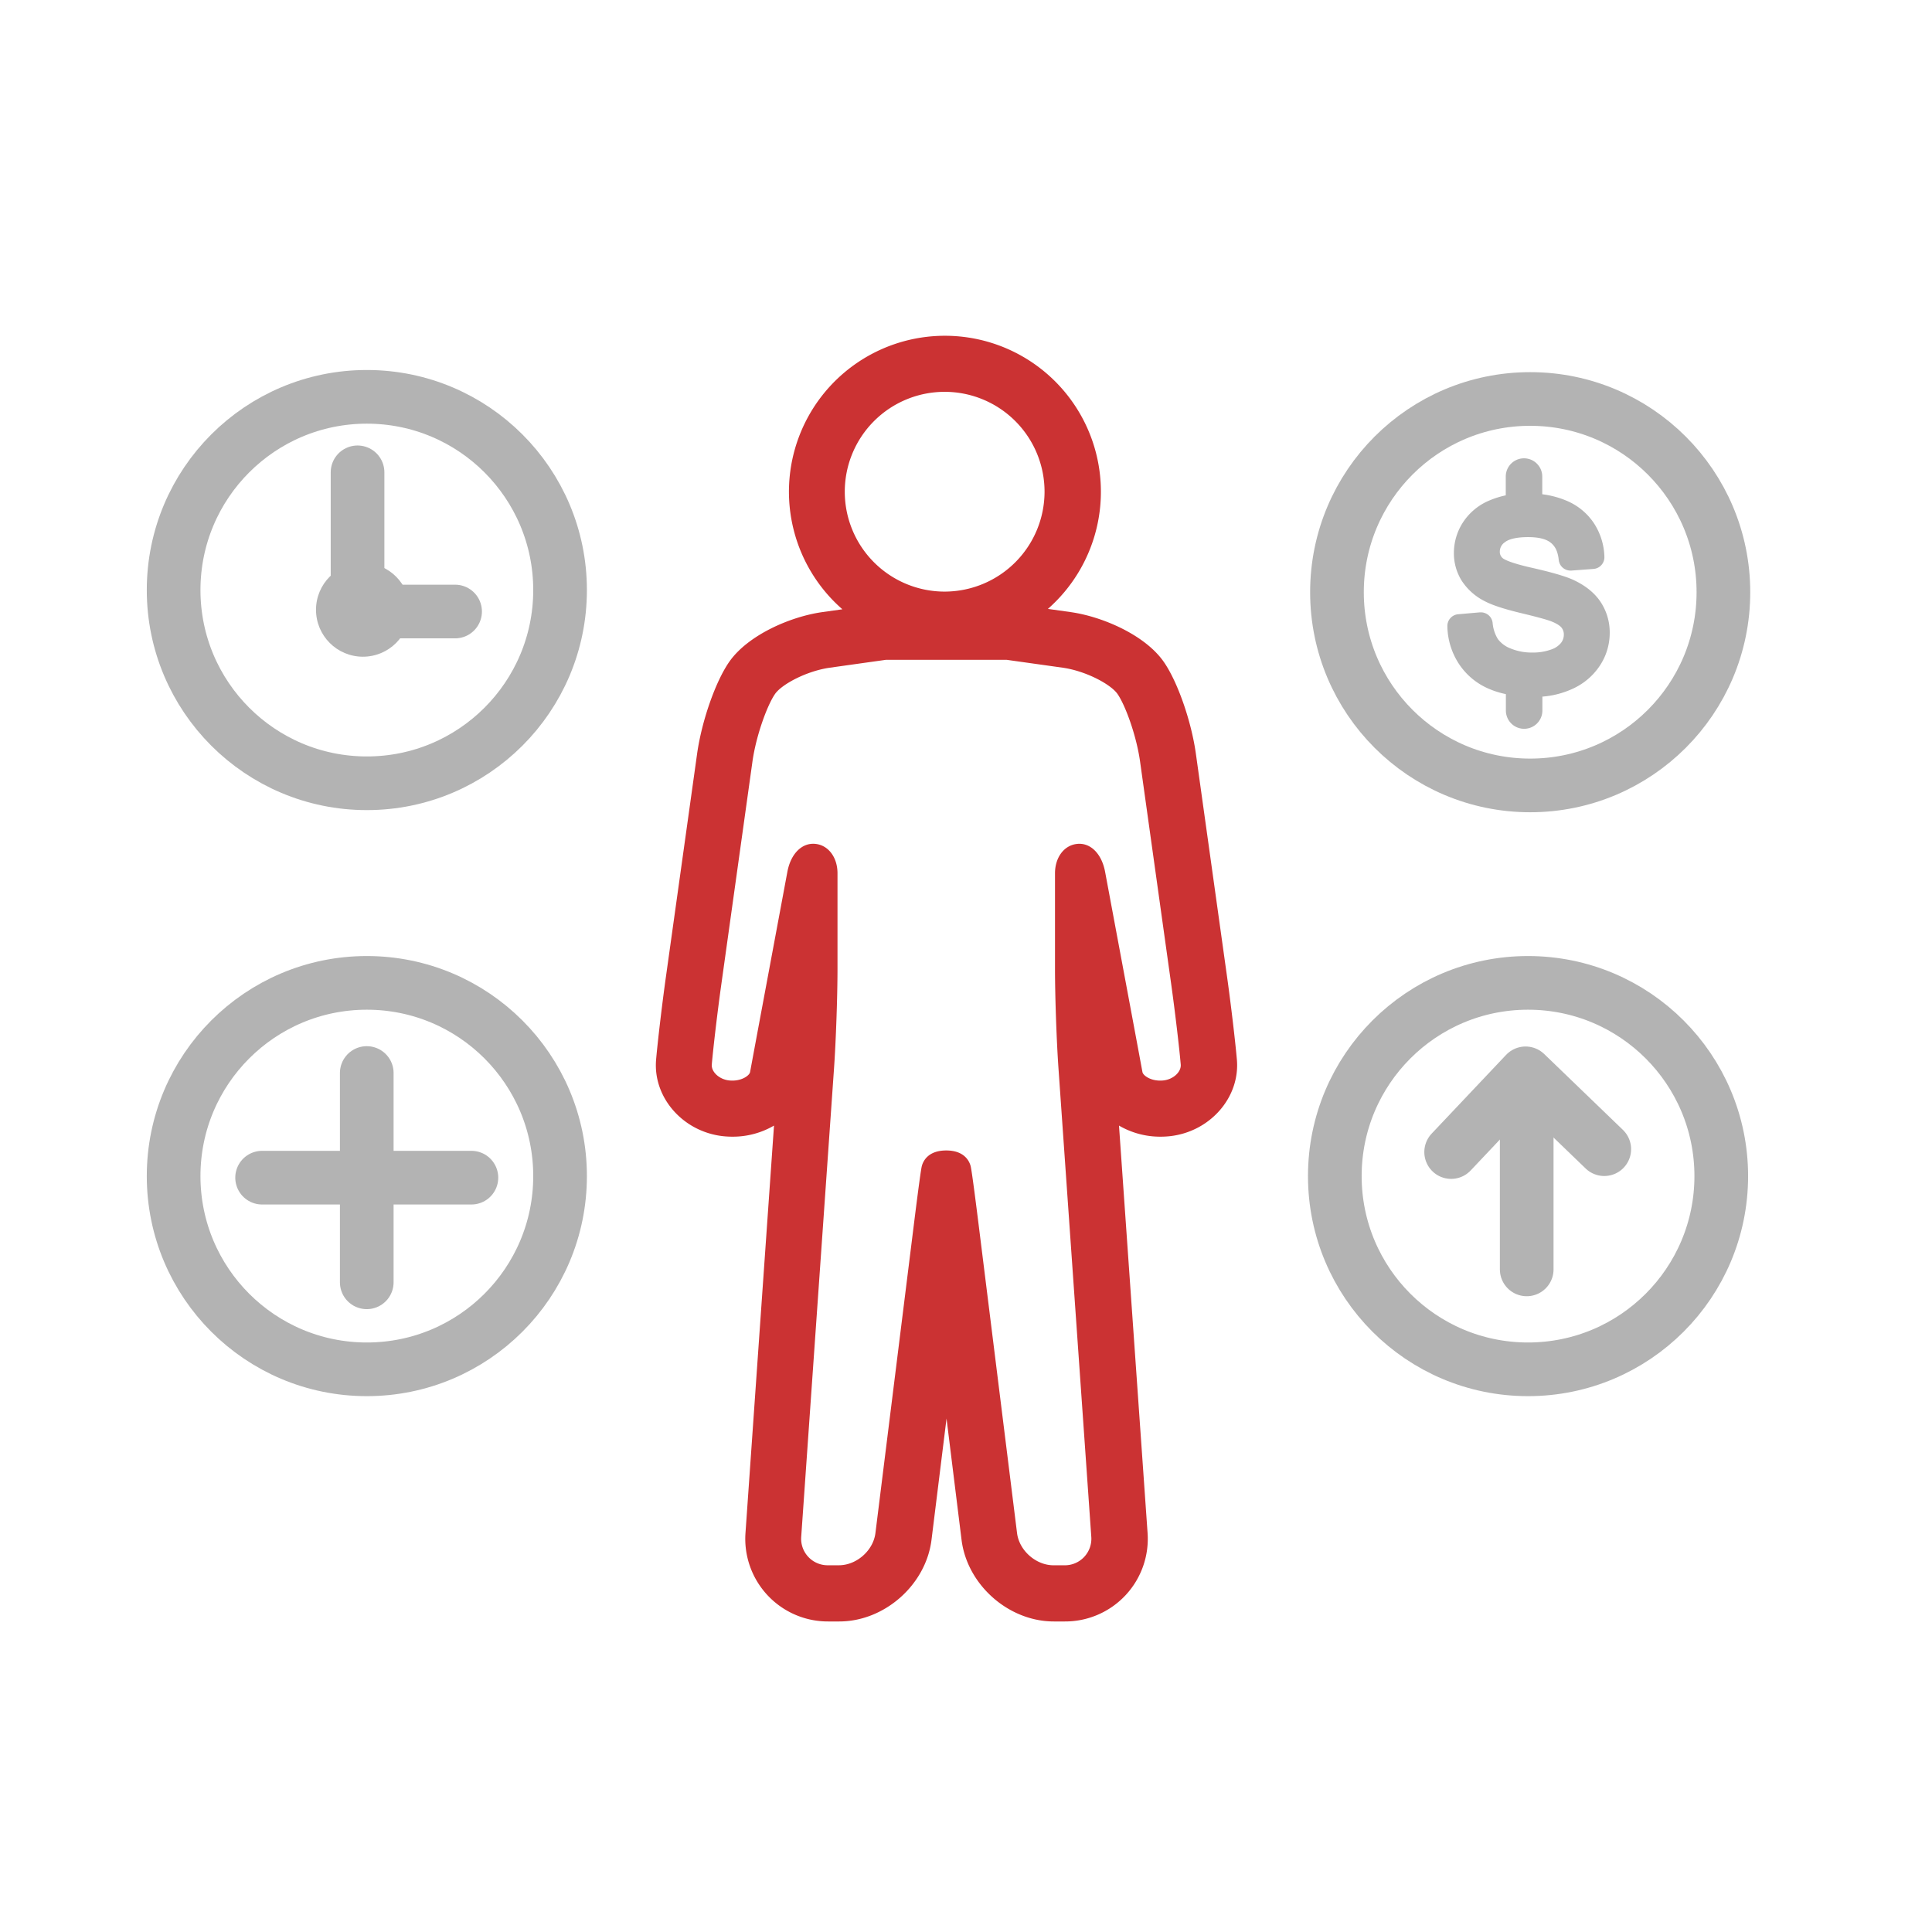
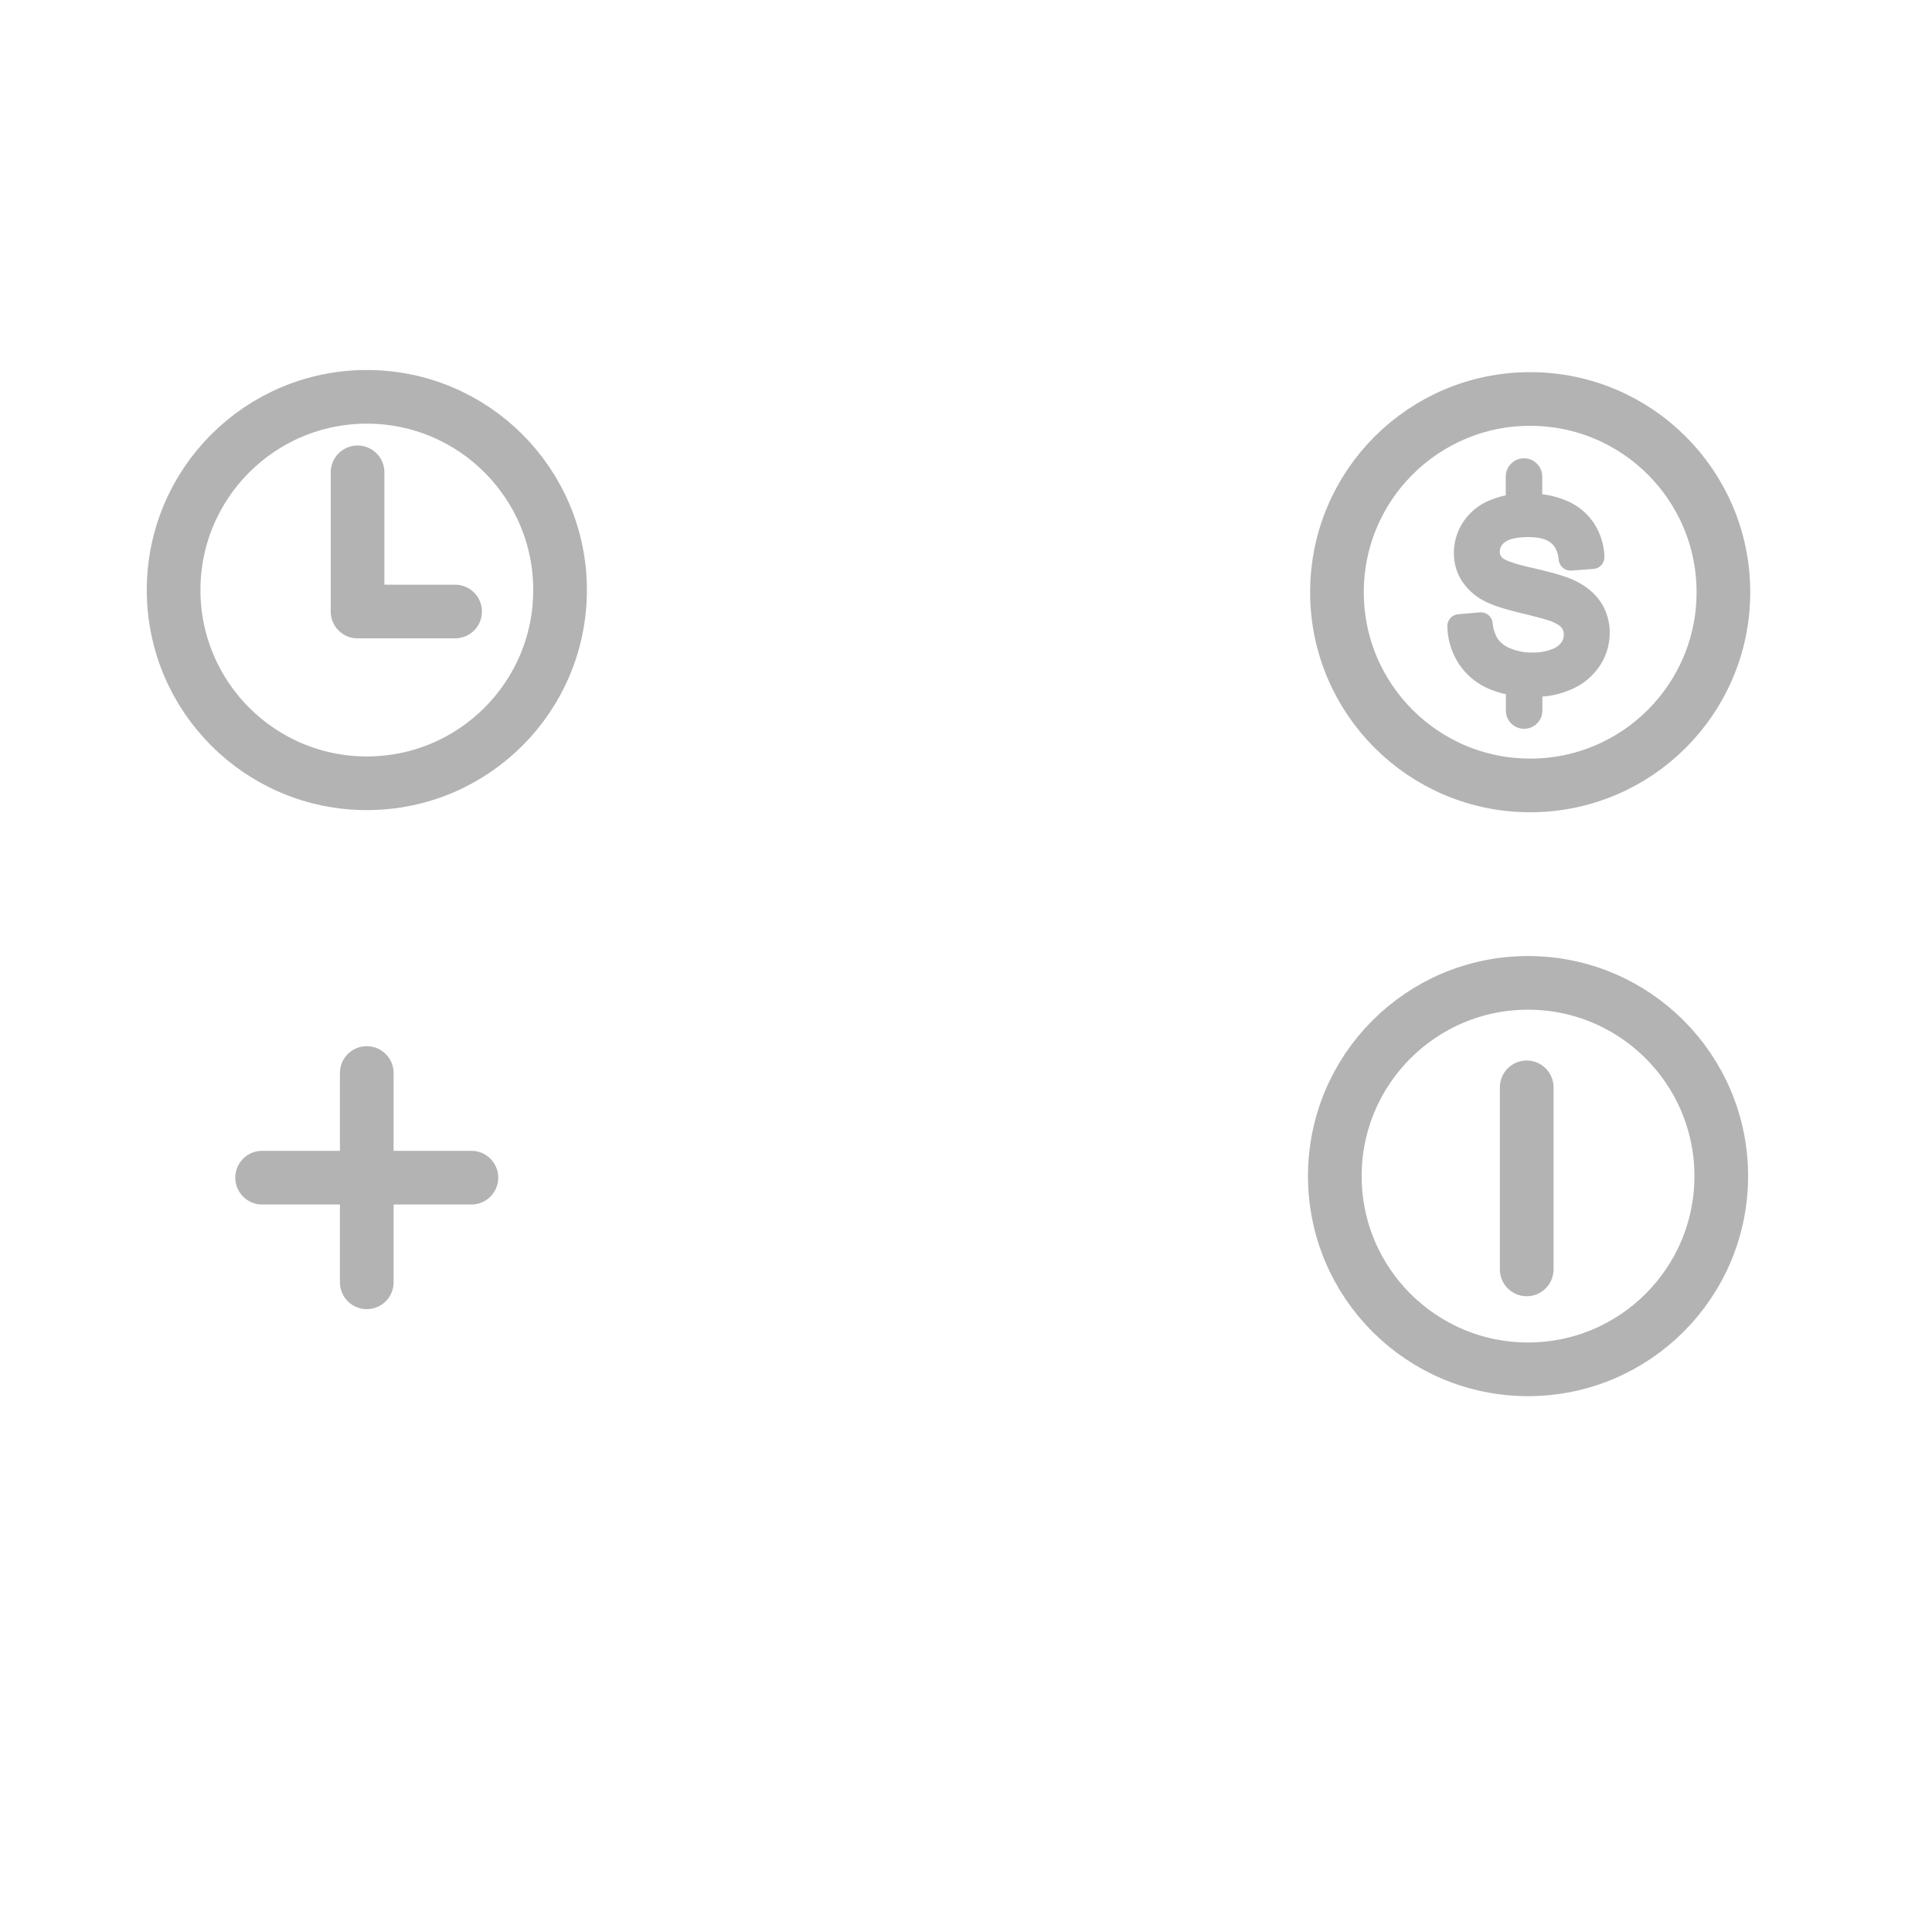
<svg xmlns="http://www.w3.org/2000/svg" id="Layer_1" data-name="Layer 1" viewBox="0 0 900 900">
  <defs>
    <style>.cls-1,.cls-3,.cls-4{fill:none;}.cls-2{fill:#cb3233;}.cls-3,.cls-4{stroke:#b3b3b3;stroke-width:25px;}.cls-3{stroke-miterlimit:10;}.cls-4{stroke-linecap:round;stroke-linejoin:round;}.cls-5{fill:#b3b3b3;}</style>
  </defs>
  <title>employee-benefits</title>
-   <path class="cls-1" d="M542,503.29c4.55-.51,8.29-4,8-7.42-.7-8.11-2.68-24.76-4.4-37.12l-14.54-104c-1.69-12.12-6.91-26.34-10.53-31.51-3.16-4.51-14.76-10.7-25.56-12.22l-26-3.65H412.62l-26,3.65c-10.81,1.52-22.41,7.71-25.56,12.22-3.62,5.17-8.84,19.39-10.54,31.51L336,458.75c-1.73,12.35-3.7,29-4.41,37.12-.29,3.45,3.44,6.91,8,7.42,5.54.62,9.52-2.18,9.84-3.91,1.31-7.1,4.27-23,6.58-35.39l10.8-57.85c1.59-8.52,6.89-13.75,13.2-13,6,.7,10.15,6.33,10.15,13.69v44.59c0,12.77-.73,33.53-1.62,46.28l-15.27,218A12.35,12.35,0,0,0,385.8,729.2h5c8.21,0,16-6.89,17-15l18.1-145.28c.68-5.45,2.94-23.4,3.49-25.6s2.79-7.35,11.39-7.35,10.83,5.14,11.39,7.35,2.82,20.15,3.5,25.6l18.09,145.28c1,8.15,8.81,15,17,15h5a12.36,12.36,0,0,0,12.57-13.47l-15.27-218c-.9-12.75-1.62-33.51-1.62-46.28V406.82c0-7.36,4.18-13,10.16-13.69,6.29-.74,11.59,4.49,13.18,13L525.6,464c2.32,12.36,5.28,28.29,6.59,35.39C532.51,501.11,536.49,503.91,542,503.29Z" />
  <path class="cls-1" d="M440.06,182.53a46.53,46.53,0,1,0,46.53,46.53A46.58,46.58,0,0,0,440.06,182.53Z" />
-   <path class="cls-2" d="M576.19,493.62c-.74-8.49-2.78-25.76-4.56-38.49l-14.54-104c-2.13-15.27-8.58-33.7-15-42.87-8.66-12.39-28.36-21-43.34-23.12l-10.6-1.49a72.66,72.66,0,1,0-95.73.18l-9.34,1.31c-15,2.11-34.67,10.73-43.34,23.12-6.41,9.17-12.86,27.61-15,42.87l-14.54,104c-1.78,12.72-3.82,30-4.56,38.49-1.52,17.56,12.44,33.55,31.12,35.65a41.14,41.14,0,0,0,4.44.24,38,38,0,0,0,19.36-5.17L347.29,713.9a38.5,38.5,0,0,0,38.64,41.44h5c21.09,0,40.36-17,43-38l7-56.53,7,56.53c2.61,20.92,21.88,38,43,38h5a38.5,38.5,0,0,0,38.64-41.44L521.27,524.34a38,38,0,0,0,19.35,5.17,41,41,0,0,0,4.44-.24C563.75,527.17,577.71,511.18,576.19,493.62ZM514.8,406.14c-1.59-8.52-6.89-13.75-13.18-13-6,.7-10.16,6.33-10.16,13.69v44.59c0,12.77.72,33.53,1.62,46.28l15.27,218a12.36,12.36,0,0,1-12.57,13.47h-5c-8.22,0-16-6.89-17-15L455.68,568.88c-.68-5.45-2.94-23.4-3.5-25.6s-2.79-7.35-11.39-7.35-10.83,5.14-11.39,7.35-2.81,20.15-3.49,25.6l-18.1,145.28c-1,8.15-8.81,15-17,15h-5a12.35,12.35,0,0,1-12.56-13.47l15.27-218c.89-12.75,1.62-33.51,1.62-46.28V406.82c0-7.36-4.18-13-10.15-13.69-6.31-.74-11.61,4.49-13.2,13L356,464c-2.31,12.36-5.27,28.29-6.58,35.39-.32,1.73-4.3,4.53-9.84,3.91-4.56-.51-8.29-4-8-7.42.71-8.11,2.68-24.77,4.41-37.12l14.53-104c1.7-12.12,6.92-26.34,10.54-31.51,3.15-4.51,14.75-10.7,25.56-12.22l26-3.65H469l26,3.65c10.8,1.52,22.4,7.71,25.56,12.22,3.62,5.17,8.84,19.39,10.53,31.51l14.54,104c1.72,12.36,3.7,29,4.4,37.12.3,3.44-3.44,6.91-8,7.42-5.54.62-9.52-2.18-9.84-3.91-1.31-7.1-4.27-23-6.59-35.39ZM440.06,275.59a46.53,46.53,0,1,1,46.53-46.53A46.58,46.58,0,0,1,440.06,275.59Z" />
  <circle class="cls-3" cx="170.89" cy="274.87" r="90.01" />
  <polyline class="cls-4" points="166.56 220.03 166.56 284.87 212 284.87" />
  <circle class="cls-3" cx="712.82" cy="275.87" r="90.01" />
-   <circle class="cls-3" cx="170.89" cy="547.87" r="90.01" />
  <circle class="cls-3" cx="711.82" cy="547.87" r="90.01" />
  <path class="cls-5" d="M745.54,280.29c-2.81-4.18-7.1-7.61-12.74-10.21-3.64-1.65-9.87-3.46-19-5.54C702.4,262,700.23,260.22,700,260a3.79,3.79,0,0,1-1.33-3.11,5.25,5.25,0,0,1,2.39-4.32c1.91-1.53,5.73-2.36,10.77-2.36s8.49.9,10.66,2.68,3.24,4.29,3.64,8a5.5,5.5,0,0,0,5.47,4.91l.4,0,10.31-.77a5.48,5.48,0,0,0,5.08-5.7,30.09,30.09,0,0,0-4.88-15.6,28.5,28.5,0,0,0-13.07-10.61,42.76,42.76,0,0,0-11-2.88V222a8.5,8.5,0,1,0-17,0v8.75a41.11,41.11,0,0,0-7.08,2.17,27.16,27.16,0,0,0-12.7,10.19,26.23,26.23,0,0,0-4.38,14.5,24,24,0,0,0,3.7,13,27.46,27.46,0,0,0,10.75,9.49c3.43,1.81,9,3.63,17,5.55,8.93,2.14,12.42,3.22,13.76,3.74,3,1.16,4.36,2.29,4.94,3a5.12,5.12,0,0,1,1.06,3.3,6.13,6.13,0,0,1-1.26,3.74,9.86,9.86,0,0,1-4.53,3.1,24.72,24.72,0,0,1-8.87,1.45,25.65,25.65,0,0,1-10.26-1.95,13.08,13.08,0,0,1-5.8-4.34,17,17,0,0,1-2.45-7.57,5.5,5.5,0,0,0-5.44-4.86,4.41,4.41,0,0,0-.52,0l-10.12.88a5.51,5.51,0,0,0-5,5.63,33,33,0,0,0,5.36,17.46,31.4,31.4,0,0,0,14.11,11.7,41.1,41.1,0,0,0,7.79,2.42V331a8.5,8.5,0,0,0,17,0v-6.49A41.06,41.06,0,0,0,732.28,321a30,30,0,0,0,13-10.92,27.6,27.6,0,0,0,4.59-15.2A25.69,25.69,0,0,0,745.54,280.29Z" />
-   <circle class="cls-5" cx="169.06" cy="284.07" r="21.85" />
  <line class="cls-4" x1="122.1" y1="548.6" x2="219.6" y2="548.6" />
  <line class="cls-4" x1="170.85" y1="499.85" x2="170.85" y2="597.35" />
  <line class="cls-4" x1="711.2" y1="506.52" x2="711.2" y2="591.33" />
-   <polyline class="cls-4" points="747.33 535.33 710.67 500 676 536.67" />
</svg>